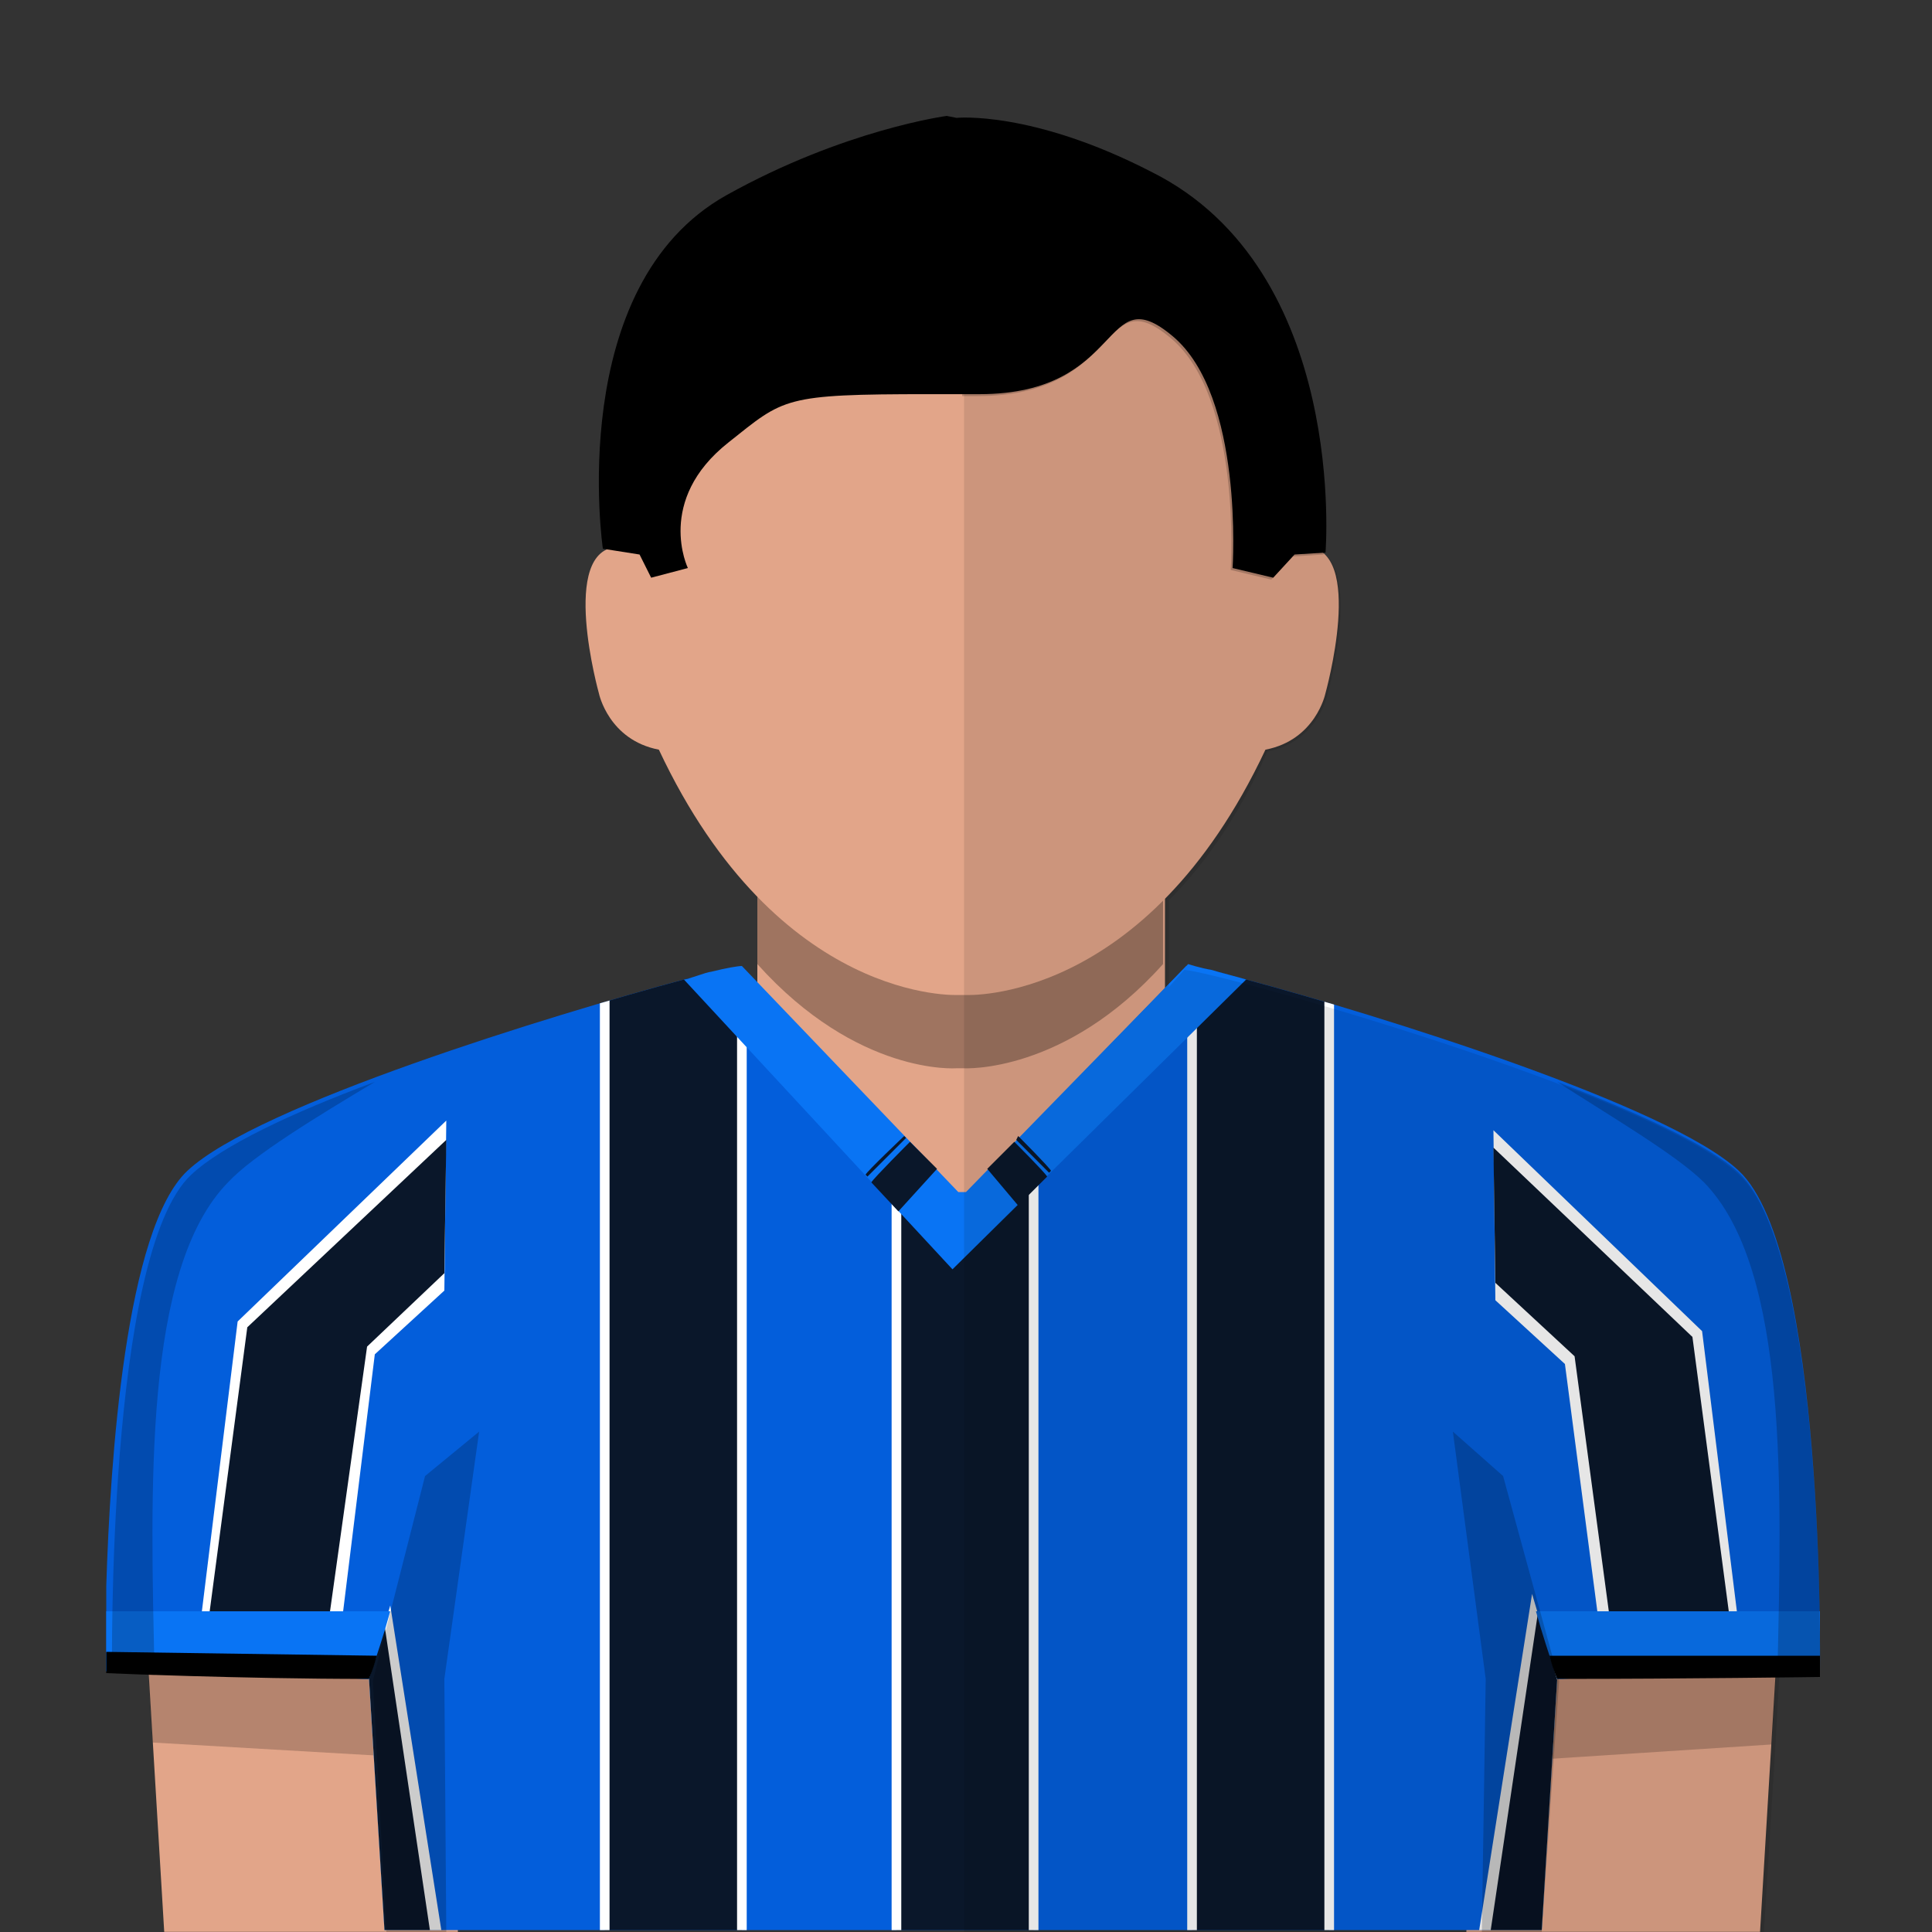
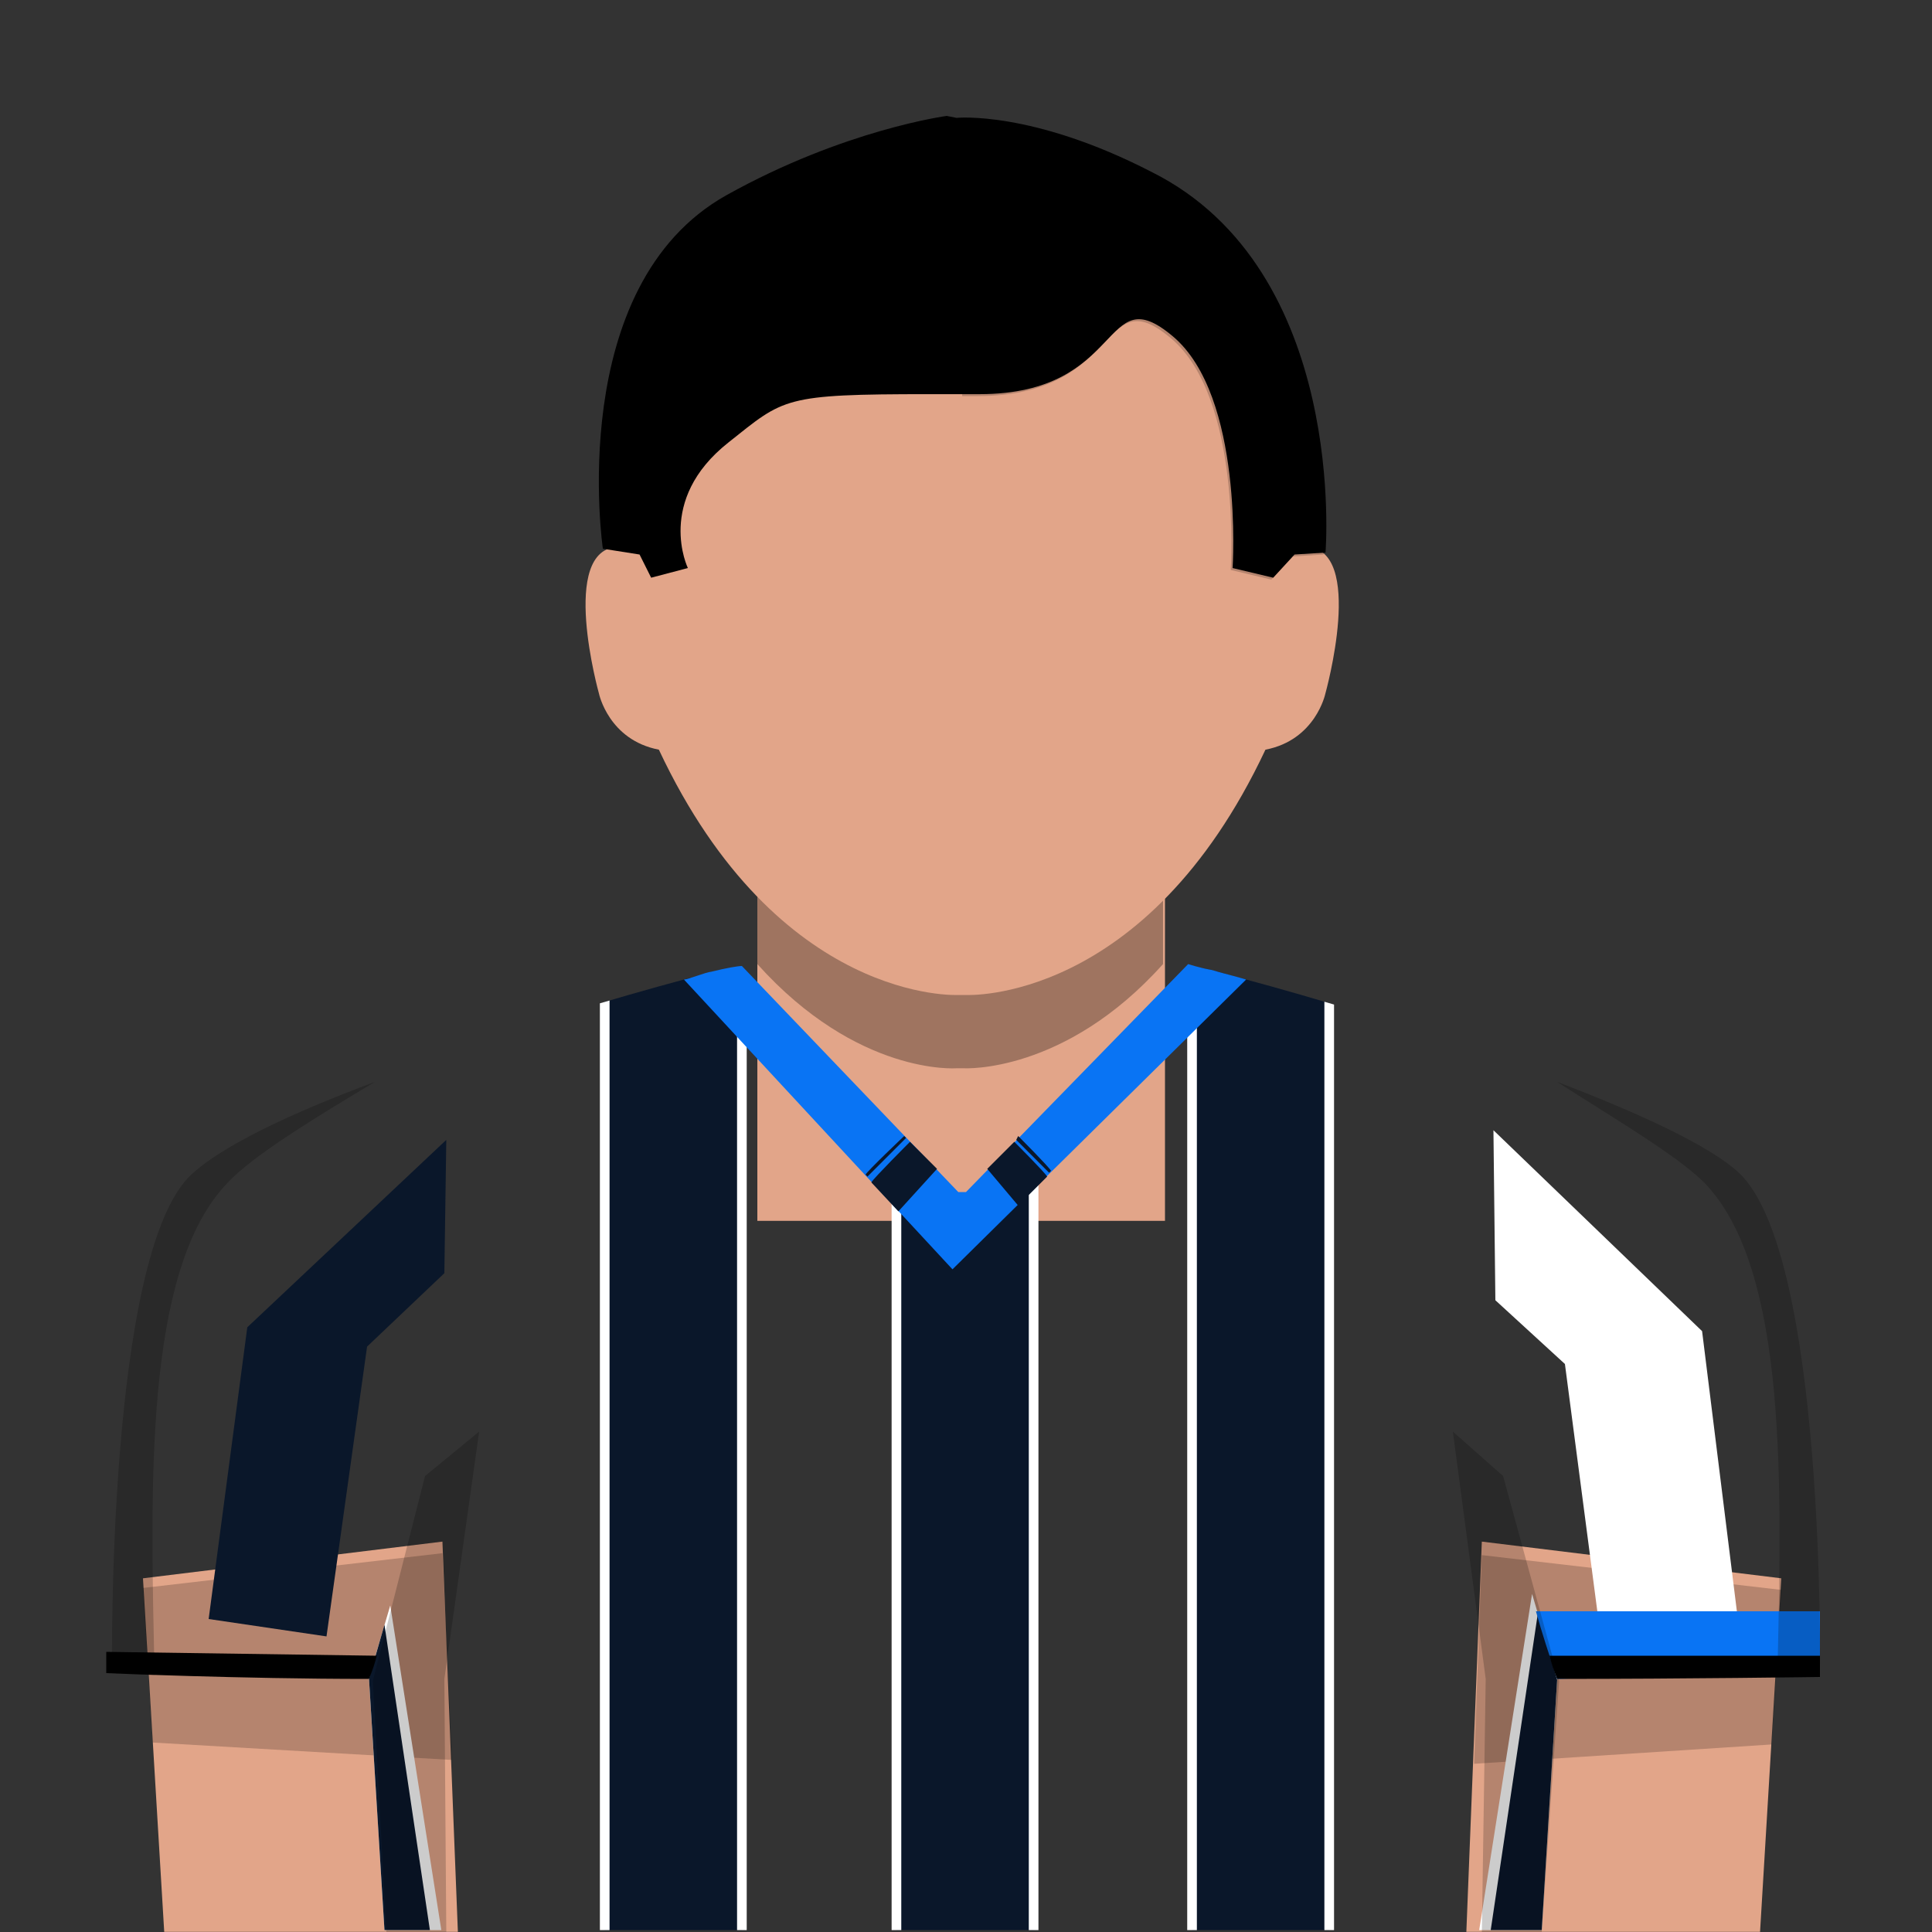
<svg xmlns="http://www.w3.org/2000/svg" xmlns:xlink="http://www.w3.org/1999/xlink" viewBox="0 0 100 100">
  <rect x="0" y="0" width="100" height="100" fill="#333333" stroke="none" />
  <g id="skin">
    <rect x="39.2" y="43.502" fill="#E2A589" width="21.099" height="19.689" />
    <g opacity="0.3">
      <g>
        <path d="M50,41.502h-0.4H39.2V49.9c5.2,5.792,10.3,5.393,10.3,5.393h0.4c0,0,5.198,0.301,10.298-5.393v-8.398H50z" />
      </g>
    </g>
    <path fill="#E2A589" d="M50,51.5c0,0,9.297,0.5,15.499-12.697c2.601-0.5,3.101-2.9,3.101-2.9s2.101-7.5-1-7.6&#13;&#10;  c-0.701,0-1.399,0.5-1.399,0.5s1.198-21.7-16.198-22h-0.4c-17.4,0.3-16.2,22-16.2,22s-0.7-0.5-1.4-0.5c-3.1,0.1-1,7.6-1,7.6&#13;&#10;  s0.5,2.4,3.1,2.9C40.3,52,49.6,51.5,49.6,51.5H50z" />
    <polygon fill="#E2A589" points="92.199,81.693 91.1,99.993 75.898,99.993 76.699,79.793  " />
    <polygon fill="#E2A589" points="7.4,81.693 8.5,99.993 23.7,99.993 22.9,79.793  " />
    <g opacity="0.2">
      <polygon points="22.9,80.393 7.4,82.193 7.9,90.193 23.4,91.094   " />
    </g>
    <g opacity="0.2">
      <polygon points="76.699,80.493 92.199,82.293 91.699,90.293 76.299,91.293   " />
    </g>
  </g>
  <g id="short-hair">
    <path fill="#000000" d="M50.699,20.402c7.6,0,6.301-6.102,10-3c3.699,3.1,3.1,12,3.1,12l2.102,0.5l1.104-1.2l1.603-0.101&#13;&#10;  c0,0,1.197-14.601-9-19.699c-6.2-3.2-10.101-2.801-10.101-2.801L49.004,6c0,0-5.3,0.7-11.4,4.101c-8.4,4.699-6.4,18.301-6.4,18.301&#13;&#10;  l1.9,0.3l0.6,1.2l1.9-0.5c0,0-1.7-3.5,2.1-6.5c2.9-2.301,2.8-2.5,10.4-2.5H50.699z" />
    <g opacity="0.2">
      <path d="M59.6,8.902C54.499,6.3,50.9,6.101,49.801,6.101V20.5H50.6c7.602,0,6.299-6.1,10-3c3.698,3.101,3.102,12,3.102,12l2.1,0.5&#13;&#10;   l1.104-1.2l1.604-0.1C68.6,28.602,69.799,14.001,59.6,8.902z" />
    </g>
  </g>
  <style type="text/css">
	.st0{fill:#035EDB;}
	.st1{clip-path:url(#base_shirt_2_);fill:#0A172A;stroke:#FFFFFF;stroke-width:0.5;stroke-miterlimit:10;}
	.st2{clip-path:url(#base_shirt_2_);fill:#FFFFFF;}
	.st3{clip-path:url(#base_shirt_2_);fill:#0A172A;}
	.st4{fill:#0974F4;}
	.st5{fill:#0A172A;}
	.st6{opacity:0.2;}
</style>
-   <path id="base_shirt_3_" class="st0" d="M90,60.6c-3.6-3.4-18.8-8.1-25.5-9.9c-0.4-0.1-0.8-0.2-1.1-0.3s-0.5-0.1-0.7-0.2&#13;&#10; c-0.6-0.1-1-0.2-1.2-0.2h-0.1l0,0L50,61.8h-0.4L38.4,50.1c-0.2,0-0.8,0.1-1.6,0.3c-0.2,0-0.4,0.1-0.6,0.1c-0.3,0.1-0.5,0.1-0.8,0.2&#13;&#10; c-6.7,1.8-22.1,6.5-25.7,9.9c-3.2,3-4,15-4.2,21.5c0,0.6,0,1.1,0,1.6c0,0.3,0,0.6,0,0.9c0,1.2,0,1.9,0,1.9l13.6,0.4l0.8,13h59.9&#13;&#10; l0.8-13l13.6-0.4C94.2,86.5,94.5,64.8,90,60.6z" />
  <g>
    <defs>
      <path id="base_shirt_1_" d="M90,60.6c-3.6-3.4-18.8-8.1-25.5-9.9c-0.4-0.1-0.8-0.2-1.1-0.3s-0.5-0.1-0.7-0.2&#13;&#10;   c-0.6-0.1-1-0.2-1.2-0.2h-0.1l0,0L50,61.8h-0.4L38.4,50.1c-0.2,0-0.8,0.1-1.6,0.3c-0.2,0-0.4,0.1-0.6,0.1&#13;&#10;   c-0.3,0.1-0.5,0.1-0.8,0.2c-6.7,1.8-22.1,6.5-25.7,9.9c-3.2,3-4,15-4.2,21.5c0,0.6,0,1.1,0,1.6c0,0.3,0,0.6,0,0.9&#13;&#10;   c0,1.2,0,1.9,0,1.9l13.6,0.4l0.8,13h59.9l0.8-13l13.6-0.4C94.2,86.5,94.5,64.8,90,60.6z" />
    </defs>
    <clipPath id="base_shirt_2_">
      <use xlink:href="#base_shirt_1_" style="overflow:visible;" />
    </clipPath>
    <rect x="46.4" y="56" class="st1" width="7.1" height="44.8" />
    <rect x="61.7" y="48.2" class="st1" width="7.1" height="52.6" />
    <rect x="31.3" y="48.7" class="st1" width="7.1" height="52.6" />
    <polygon class="st2" points="90,84.2 82.9,85.1 81,70.6 77.4,67.3 77.3,58.5 88.1,68.9  " />
-     <polygon class="st3" points="89.6,84.3 83.5,85.1 81.5,70.2 77.4,66.4 77.3,59.4 87.6,69.2  " />
-     <polygon class="st2" points="10.4,83.8 17.6,84.7 19.4,70.1 23,66.8 23.1,58 12.3,68.4  " />
    <polygon class="st3" points="10.8,83.8 16.9,84.7 19,69.7 23,65.9 23.1,59 12.8,68.7  " />
    <polygon class="st2" points="76.9,100.9 82.8,99.7 82.7,99.8 82.4,93 79.3,82.5 76.5,100.3  " />
    <polygon class="st3" points="77.4,100.8 82.2,100.1 82.1,99.7 82.4,93.2 79.6,83.5 77.1,100.3  " />
    <polygon class="st2" points="22.6,101.5 16.7,100.3 16.8,100.4 17.1,93.6 20.2,83.1 23,100.9  " />
    <polygon class="st3" points="22.2,101.3 17.3,100.7 17.4,100.3 17.1,93.8 19.9,84.1 22.4,100.9  " />
  </g>
  <path class="st4" d="M62.7,50.2c-0.6-0.1-1.2-0.3-1.2-0.3L50,61.7h-0.4L38.4,50c-0.2,0-0.8,0.1-1.6,0.3c-0.2,0-1.2,0.4-1.4,0.4&#13;&#10; l13.9,15l15.2-15C64.2,50.6,63,50.3,62.7,50.2z" />
  <path class="st5" d="M52.7,62.4l1.5-1.5c-0.1-0.2-1.7-1.8-1.7-1.8l-1.4,1.4" />
  <path class="st5" d="M54.3,60.7l0.1-0.1c-0.1-0.2-1.7-1.8-1.7-1.8L52.6,59" />
  <path class="st5" d="M46.5,62.7l-1.4-1.5c0.1-0.2,2-2.1,2-2.1l1.4,1.4" />
  <path class="st5" d="M44.9,60.9l-0.1-0.1c0.1-0.2,2-2,2-2l0.1,0.1" />
-   <path class="st4" d="M5.5,84.6c0,1.2,0,1.9,0,1.9s6.9,0.2,13.6,0.4c0.4-1.2,0.8-2.4,1.1-3.5H5.5c0,0.1,0,0.2,0,0.3&#13;&#10; C5.5,84.1,5.5,84.4,5.5,84.6z" />
  <path class="st4" d="M94.2,84.6c0,1.2,0,1.9,0,1.9s-6.9,0.2-13.6,0.4c-0.4-1.2-0.8-2.4-1.1-3.5h14.7c0,0.1,0,0.2,0,0.3&#13;&#10; C94.2,84.1,94.2,84.4,94.2,84.6z" />
  <g id="skygge_3_" class="st6">
    <polygon points="20,100 19.3,87 22,76.4 24.8,74.1 23,86.9 23.1,100  " />
    <polygon points="79.8,100 80.7,87 77.8,76.4 75.2,74.1 76.9,86.9 76.7,100  " />
    <path d="M80.6,56c4.2,1.6,7.9,3.3,9.4,4.7c4.5,4.2,4.2,25.9,4.2,25.9L92,86.7c0.2-9.5,0.6-21-3.8-25.5C86.8,59.8,83.4,57.8,80.6,56&#13;&#10;  z" />
    <path d="M19.4,56c-4.3,1.6-7.9,3.3-9.5,4.8c-4.4,4.1-4.1,25.8-4.1,25.8L8,86.7c-0.2-9.5-0.6-21,3.8-25.5&#13;&#10;  C13.1,59.8,16.4,57.8,19.4,56z" />
  </g>
  <path d="M94.2,86.1c0,0.4,0,0.7,0,0.7s-6.9,0.1-13.6,0.1c-0.2-0.5-0.3-0.8-0.4-1.2h14c0,0,0,0.1,0,0.1C94.2,85.9,94.2,86,94.2,86.1z&#13;&#10; " />
  <path d="M5.5,85.9c0,0.4,0,0.7,0,0.7s6.9,0.3,13.6,0.3c0.2-0.5,0.3-0.8,0.4-1.2l-14-0.2c0,0,0,0.1,0,0.1C5.5,85.7,5.5,85.8,5.5,85.9&#13;&#10; z" />
-   <path opacity="0.1" enable-background="new    " d="M90,60.8c-4.5-4.2-27-10.5-28.7-10.6l-0.8,0.9v-4.5c1.8-1.8,3.6-4.3,5.1-7.7&#13;&#10; c2.6-0.5,3.1-2.9,3.1-2.9s2.1-7.5-1-7.6c-0.7,0-1.4,0.5-1.4,0.5s1.2-21.7-16.2-22h-0.2V100H76l0,0h15.3l0.6-9.7l0,0l0.2-3.7l2-0.1&#13;&#10; l0,0h0.1C94.2,86.6,94.5,64.9,90,60.8z" />
</svg>